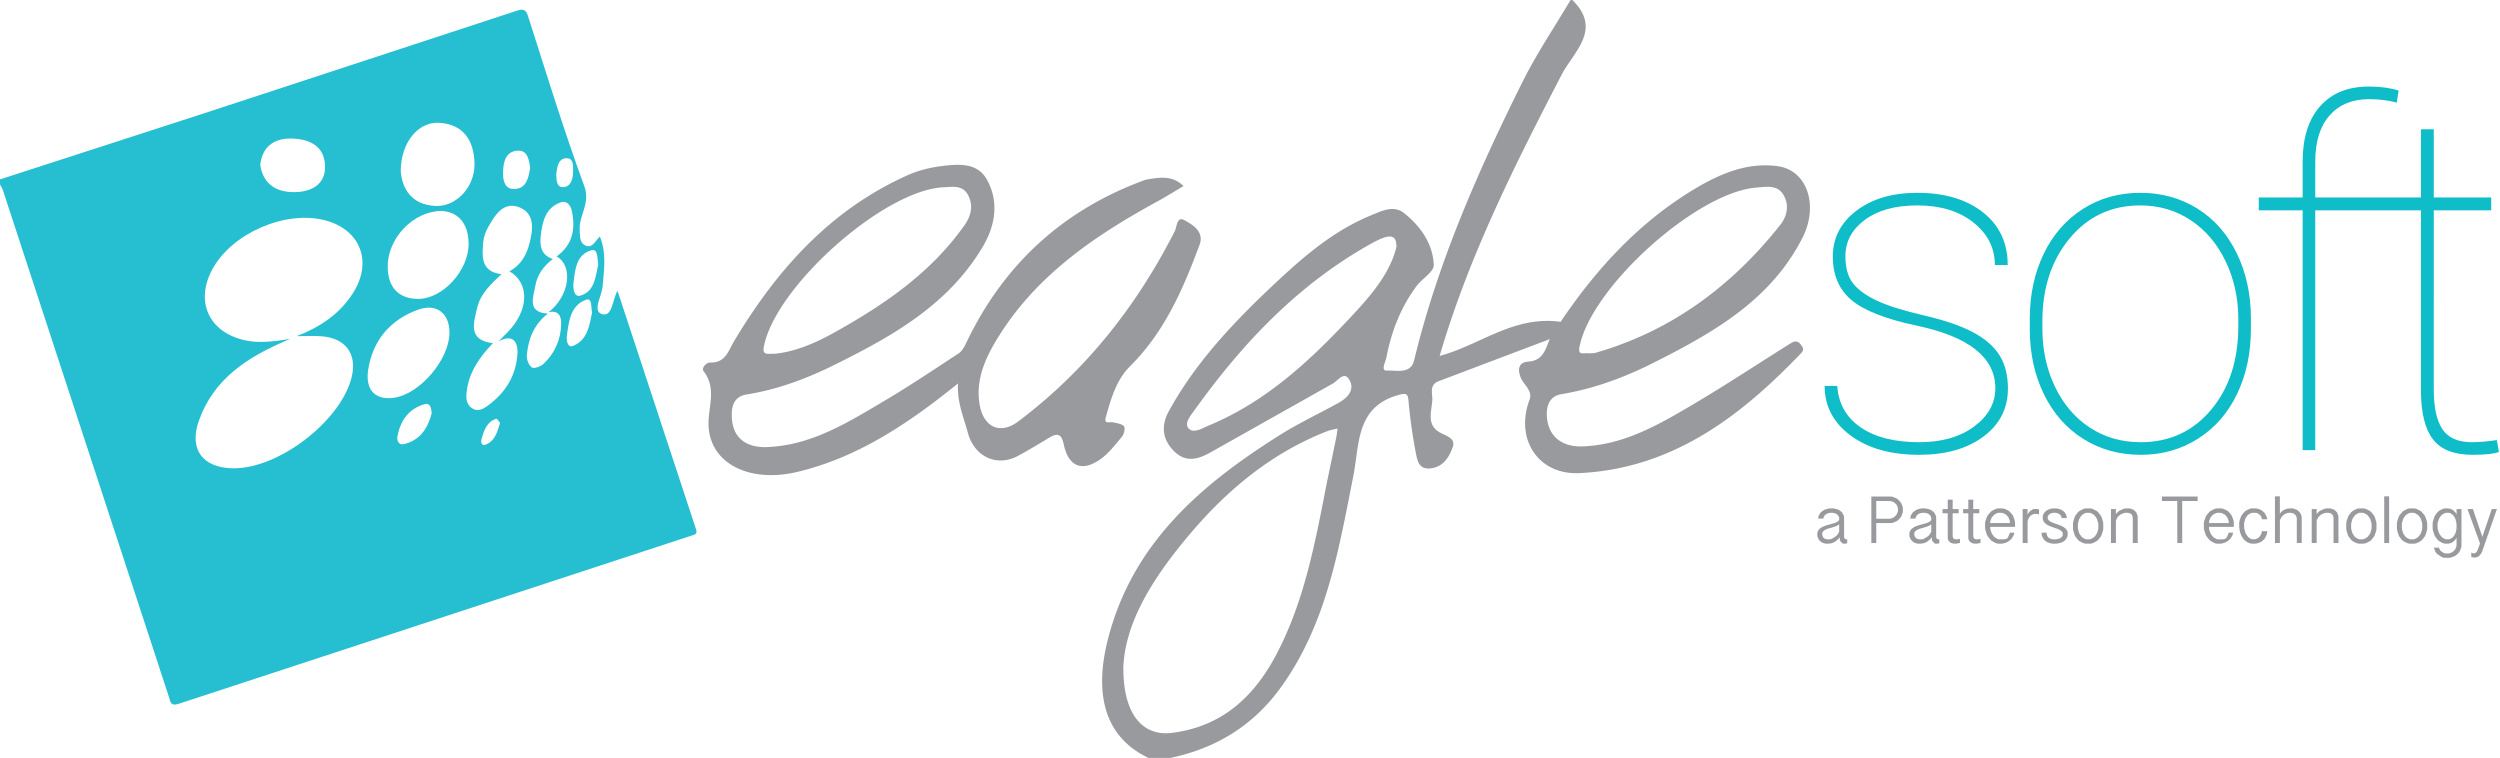
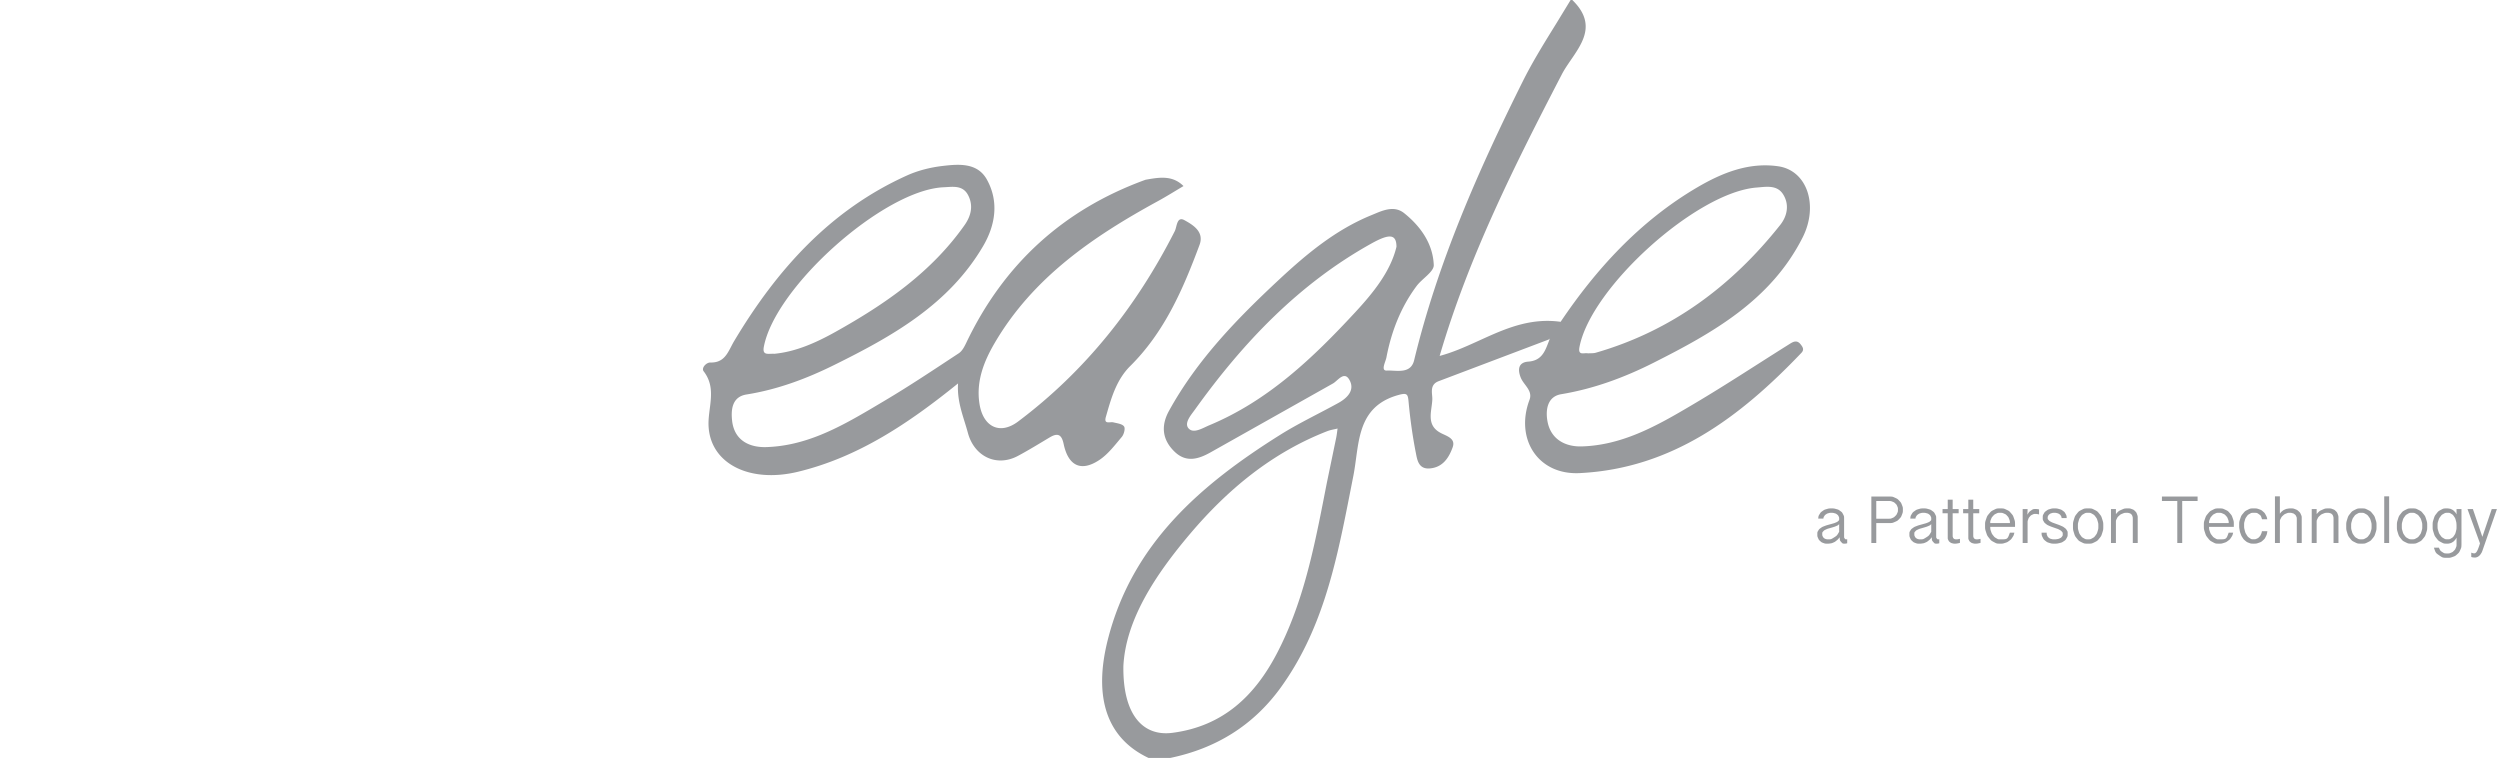
<svg xmlns="http://www.w3.org/2000/svg" width="1547" height="469">
-   <path d="M309.459 261.706c-.685-.772-1.869-2.739-2.364-2.577-6.002 1.946-7.595 7.351-9.151 12.608-.506 1.709.079 4.261 2.251 3.503 5.857-2.036 7.44-7.52 9.264-13.535m34.754-154.179c.145 3.875.031 8.564 4.446 8.261 4.79-.327 5.888-5.284 5.964-9.518.062-3.445.413-8.64-4.34-8.361-5.152.303-5.399 5.78-6.071 9.618m22.152 85.924c-.726-3.483.165-9.387-3.796-7.93-9.67 3.558-10.527 13.407-11.797 22.185-.379 2.621.341 7.706 3.706 6.38 9.133-3.61 10.245-12.708 11.886-20.634m3.854-29.732c-.668-3.776-.107-9.997-4.243-8.85-9.405 2.611-10.093 11.974-11.098 20.114-.403 3.242.354 9.039 4.026 8.016 9.312-2.594 9.488-11.84 11.315-19.281m-42.163-59.547c-.637-5.388-1.586-11.395-7.908-10.93-7.454.551-8.731 7.344-8.875 13.579-.114 4.843 1.118 10.317 6.979 10.138 7.623-.231 8.707-6.934 9.804-12.787m-60.95 151.702c-.158-3.576-1.015-6.717-4.26-5.808-9.722 2.725-14.898 9.942-16.849 19.539-.561 2.77.575 6.004 3.868 5.246 10.259-2.367 14.884-10.117 17.241-18.977M161.034 101.987c1.8 12.143 10.118 16.959 21.034 16.907 10.052-.048 19.265-4.32 19.082-15.932-.206-13.032-10.286-17.217-21.502-17.221-10.149 0-17.313 4.998-18.614 16.246m86.925 4.089c1.001 10.462 6.37 20.631 21.536 21.368 12.95.627 24.485-11.971 24.131-26.287-.348-13.986-6.552-24.138-21.687-25.164-13.019-.885-23.931 11.991-23.979 30.083m30.163 100.102c.169-12.35-8.036-18.75-19.65-14.472-17.179 6.328-27.786 19.022-30.638 37.008-1.759 11.082 3.004 19.174 15.806 17.441 16.247-2.198 34.255-23.69 34.482-39.977m-4.811-75.655c-17.857.124-33.67 17.248-33.409 34.741.182 11.957 6.095 19.449 18.449 19.701 15.438.317 31.919-17.655 31.616-34.493-.21-11.599-5.785-19.229-16.656-19.949m-93.798 79.234c-26.55 11.016-47.408 24.809-56.486 50.728-6.222 17.768 2.519 29.109 21.316 29.312 27.668.3 65.596-28.461 72.988-55.348 4.116-14.968-3.063-25.268-18.583-26.367-4.725-.338-9.498-.052-15.135-.052 14.863-5.825 26.808-13.951 34.933-26.856 12.237-19.432 4.326-39.343-17.73-44.92-24.496-6.194-57.268 8.123-69.361 30.3-10.868 19.921-2.33 38.899 19.777 43.949 8.541 1.95 17.086 1.002 28.281-.748m159.5-15.677c-8.524 6.531-12.179 15.657-13.022 25.922-.203 2.48 1.239 6.118 3.149 7.399 1.342.903 5.399-.589 7.134-2.208 7.103-6.614 10.768-15.105 10.992-24.799.114-4.899-1.79-8.578-7.86-7.165 12.946-9.9 15.558-28.712 5.021-34.534 10.001-7.2 11.876-17.186 9.347-28.482-.709-3.166-3.139-6.249-6.642-5.047-9.412 3.224-11.432 11.705-12.475 20.221-.761 6.201-.213 12.336 7.444 14.923-5.857 4.309-9.739 9.949-10.861 16.663-1.167 6.976-5.362 16.27 7.774 17.107m-30.473 17.134l5.334-5.429c13.452-13.538 14.058-30.514 1.349-37.907 7.089-3.707 10.62-10.152 12.471-17.438 2.141-8.419 3.383-18.206-6.16-22.074-9.798-3.968-15.121 4.461-19.354 11.981-1.569 2.787-2.867 6.046-3.128 9.187-.757 9.053-1.714 18.605 11.257 20.118-6.329 5.963-12.912 11.926-15.008 20.741-2.258 9.49-5.923 20.169 9.725 21.961-8.211 8.553-14.905 17.944-16.271 30.173-.43 3.855-.286 7.737 3.4 10.148 3.503 2.291 6.817.427 9.546-1.547 11.012-7.961 17.747-18.767 18.484-32.388.42-7.737-3.256-12.005-11.646-7.527M-.001 111.009l126.102-40.835L319.756 6.656c4.212-1.388 5.695-.754 7.11 3.665 11.233 35.072 22.018 70.322 34.713 104.863 3.94 10.713-3.355 17.93-2.856 27 .21 3.813-.22 8.302 3.92 9.88 4.061 1.543 5.623-2.932 8.548-5.701 4.288 10.303 2.54 20.734 1.707 30.872-.496 6.025-6.459 15.178-.461 17.103 6.559 2.105 6.442-8.836 9.691-14.385l48.595 147.596c1.063 3.224-1.132 3.335-3.09 3.975L110.408 435.561c-4.952 1.629-4.99-1.602-5.912-4.416L1.785 117.658c-.41-1.244-1.18-2.367-1.786-3.545v-3.104" fill="#26bfd1" />
  <path d="M972.94 0c13.376 12.986 8.08 23.727 1.293 33.913l-.43.643-.651.961-.582.852-.582.85c-2.036 2.973-4.039 5.913-5.569 8.865-29.12 56.174-57.553 112.566-75.564 174.163 7.903-2.096 15.425-5.416 22.95-8.834l2.15-.978 2.153-.978 1.418-.64c14.194-6.381 28.741-12.099 46.192-9.675 21.454-31.898 48.621-62.169 84.741-83.305 15.336-8.973 31.842-15.558 49.925-12.931 17.883 2.596 25.121 24.242 15.022 44.157-19.684 38.824-55.497 58.912-92.266 77.458-18.021 9.087-36.876 16.065-57.07 19.419-8.698 1.441-9.802 9.946-8.443 17.04 2.129 11.09 11.265 15.558 21.153 15.268 24.4-.715 45.193-12.05 65.486-24.001l1.432-.844.715-.423 1.446-.856.723-.428h0c19.88-11.776 39.184-24.528 58.768-36.804 2.212-1.389 4.537-2.744 6.835.141 1.408 1.768 2.405 3.347.476 5.368-37.739 39.524-79.956 71.536-137.174 74.363-25.915 1.282-40.081-21.311-31.031-45.346 1.311-3.483-.306-6.115-2.186-8.679l-.334-.452c-1.118-1.505-2.273-3.001-2.921-4.648-2.129-5.399-1.17-9.439 4.679-9.859 7.488-.537 9.869-5.293 11.932-10.54l.216-.554.215-.557.215-.558.217-.559.219-.559.2-.958-.552.593-68.07 25.769c-4.222 1.582-4.4 4.755-4.186 7.769l.032.419.035.416.036.412c.071.819.132 1.607.105 2.325-.046 1.253-.202 2.553-.378 3.871l-.071.528-.072.53-.072.531-.07.532-.068.541c-.66 5.405-.657 10.795 6.03 14.241a30.62 30.62 0 0 0 .938.461l.388.182.967.448.388.182c3.163 1.496 6.136 3.286 4.634 7.495-2.294 6.436-6.107 12.51-14.246 13.131-6.914.524-7.704-5.33-8.55-9.628-2.046-10.373-3.505-20.898-4.478-31.426-.438-4.781-.745-5.909-6.145-4.433-18.788 5.14-23.118 18.323-25.389 32.461l-.142.904-.137.906-.133.908h0l-.172 1.212-.168 1.214c-.582 4.249-1.115 8.507-1.925 12.586l-.542 2.741-.54 2.742-.538 2.742-1.077 5.484-.27 1.371-.542 2.74c-7.876 39.725-16.801 79.025-41.358 113-17.003 23.521-40.064 37.728-68.394 43.609h-13.473c-25.822-12.173-34.223-37.407-25.194-73.118 15.067-59.58 57.584-95.998 106.678-126.821 11.586-7.27 24.069-13.11 36.058-19.75 5.724-3.172 10.434-8.156 6.624-14.51-2.01-3.357-4.353-2.111-6.51-.343l-.293.244-.434.373-.286.25c-.9.79-1.749 1.557-2.507 1.972L749.134 279.9c-7.356 4.137-15.022 6.619-22.271-.365-7.742-7.46-8.536-16.116-3.509-25.255 17.368-31.564 42.138-57.05 68.183-81.305 17.03-15.861 34.999-30.785 56.901-39.751l3.011-1.258.615-.253c5.546-2.26 11.503-4.08 16.841.193 10.175 8.146 17.789 18.905 18.31 32.081.166 4.182-7.232 8.425-10.651 13.027-9.792 13.172-15.585 28.148-18.645 44.164-.088.459-.249.997-.439 1.574l-.117.35-.183.539-.186.549-.061.184-.12.369c-.768 2.394-1.207 4.707 1.369 4.564 1.288-.073 2.747.016 4.26.093l.479.024.482.022.738.027.493.012c4.522.08 9.012-.647 10.443-6.565 14.639-60.549 39.571-117.106 67.207-172.539 5.574-11.18 12.114-21.879 18.716-32.548l2.202-3.556L971.905 0h1.035zM827.696 265.173c-2.132.534-4.351.845-6.383 1.637-34.13 13.279-61.504 35.949-84.772 63.397-21.667 25.559-39.916 53.296-41.389 81.947-.414 30.095 12.055 43.692 30.338 41.316 31.439-4.085 51.126-23.011 64.889-49.58 15.163-29.275 21.985-60.877 28.23-92.636l.542-2.762 1.349-6.906.541-2.762 5.714-27.535c.452-2.006.635-4.075.942-6.116zm686.4 49.437c.701 0 .701 0 1.484.124s.783.124 1.576.515.793.392 1.545 1.123.752.732 1.412 1.927h0v-3.276h3.05v21.493l-.006.382c-.06 1.888-.06 1.888-.715 3.358-.721 1.618-.721 1.618-1.927 2.71s-1.205 1.092-2.772 1.649-1.566.556-3.256.556c-2.906 0-2.906 0-5.09-1.504s-2.184-1.504-3.297-4.781h0 3.07l.133.285c.812 1.675.812 1.675 2.01 2.455 1.298.845 1.298.845 3.173.845 1.154 0 1.154 0 2.174-.433s1.02-.433 1.793-1.205.773-.773 1.216-1.834.443-1.061.443-2.339h0v-3.977l-.176.322c-.449.786-.449.786-.999 1.378-.659.711-.659.711-1.401 1.164s-.742.453-1.546.659-.804.206-1.607.206c-2.102 0-2.102 0-3.781-.886s-1.679-.886-2.854-2.39-1.175-1.504-1.803-3.503-.628-1.999-.628-4.224 0-2.226.628-4.193.629-1.968 1.772-3.431 1.144-1.463 2.761-2.318 1.618-.855 3.616-.855zm16.135.412l5.852 17.186 5.811-17.186h3.194l-8.882 25.532-.126.34c-.387.998-.387.998-.873 1.731-.567.855-.567.855-1.195 1.381s-.629.525-1.288.762-.659.237-1.278.237c-.556 0-.556 0-1.092-.072s-.536-.072-1.133-.299h0v-2.658l.124.05c.267.102.267.102.679.218a2.5 2.5 0 0 0 1.01.144c.536 0 .536 0 .979-.381s.443-.381.855-1.144.412-.762.835-1.916.422-1.154.917-2.699h0l-7.728-21.225h3.338zm-258.986-.412c1.587 0 1.587 0 2.947.381s1.36.381 2.38 1.133 1.02.752 1.628 1.875.608 1.123.67 2.586h0-3.132l-.035-.231c-.122-.681-.122-.681-.449-1.211-.381-.618-.381-.618-.989-1.02s-.608-.402-1.381-.598-.773-.196-1.638-.196c-1.01 0-1.01 0-1.782.247s-.773.247-1.298.67-.525.422-.793.979-.268.556-.268 1.154c0 .804 0 .804.536 1.401s.536.598 1.401 1.072.865.474 1.978.865l2.267.814c1.154.422 1.154.422 2.267.917s1.113.495 1.978 1.144.865.649 1.401 1.515.536.865.536 2.04c0 1.69 0 1.69-.67 2.875s-.67 1.185-1.803 1.937-1.133.752-2.627 1.102-1.494.35-3.122.35c-1.587 0-1.587 0-3.009-.422s-1.422-.422-2.493-1.267-1.072-.845-1.721-2.122-.649-1.278-.711-2.988h0 3.153l.011.278c.056.953.056.953.381 1.639.371.783.371.783 1.01 1.278s.639.495 1.494.721.855.227 1.886.227c.824 0 .824 0 1.741-.155s.917-.155 1.679-.525.762-.371 1.257-.999.495-.629.495-1.597c0-.886 0-.886-.536-1.504s-.536-.618-1.401-1.092-.865-.474-1.978-.855l-2.267-.793c-1.154-.412-1.154-.412-2.267-.896s-1.113-.484-1.978-1.164-.865-.68-1.401-1.607-.536-.927-.536-2.226c0-1.36 0-1.36.598-2.432s.598-1.072 1.597-1.803.999-.732 2.298-1.113 1.298-.381 2.699-.381zm20.833 0c2.267 0 2.267 0 4.018.886s1.752.886 2.957 2.38 1.205 1.494 1.834 3.483.628 1.989.628 4.214c0 2.205 0 2.205-.628 4.173s-.629 1.968-1.834 3.452-1.206 1.484-2.957 2.349-1.752.865-4.018.865c-2.246 0-2.246 0-3.987-.865s-1.741-.865-2.926-2.349-1.185-1.484-1.793-3.452-.608-1.968-.608-4.173c0-2.226 0-2.226.608-4.214s.608-1.989 1.793-3.483 1.185-1.494 2.926-2.38 1.741-.886 3.987-.886zm169.078 0c2.267 0 2.267 0 4.018.886s1.752.886 2.957 2.38 1.205 1.494 1.834 3.483.629 1.989.629 4.214c0 2.205 0 2.205-.629 4.173s-.629 1.968-1.834 3.452-1.206 1.484-2.957 2.349-1.752.865-4.018.865c-2.246 0-2.246 0-3.987-.865s-1.741-.865-2.926-2.349-1.185-1.484-1.793-3.452-.608-1.968-.608-4.173c0-2.226 0-2.226.608-4.214s.608-1.989 1.793-3.483 1.185-1.494 2.926-2.38 1.741-.886 3.987-.886zm31.363 0c2.267 0 2.267 0 4.018.886s1.752.886 2.957 2.38 1.205 1.494 1.834 3.483.629 1.989.629 4.214c0 2.205 0 2.205-.629 4.173s-.629 1.968-1.834 3.452-1.206 1.484-2.957 2.349-1.752.865-4.018.865c-2.246 0-2.246 0-3.987-.865s-1.741-.865-2.926-2.349-1.185-1.484-1.793-3.452-.608-1.968-.608-4.173c0-2.226 0-2.226.608-4.214s.608-1.989 1.793-3.483 1.185-1.494 2.926-2.38 1.741-.886 3.987-.886zm-271.473-5.399v5.811h3.709v2.596h-3.709v13.745l.005.221c.024.537.024.537.17.923.175.464.175.464.474.742s.299.278.711.392.412.113.886.113c.577 0 .577 0 1.195-.113s.618-.113 1.072-.216h0v2.493l-.187.055c-.491.137-.491.137-1.203.275-.855.165-.855.165-1.762.165-.783 0-.783 0-1.576-.216s-.793-.216-1.422-.69-.629-.474-1.02-1.226-.392-.752-.392-1.844h0v-14.816h-3.215v-2.596h3.215v-5.811h3.05zm-12.735 0v5.811h3.709v2.596h-3.709v13.745l.005.221c.024.537.024.537.17.923.175.464.175.464.474.742s.299.278.711.392.412.113.886.113c.577 0 .577 0 1.195-.113s.618-.113 1.072-.216h0v2.493l-.187.055c-.491.137-.491.137-1.203.275-.855.165-.855.165-1.762.165-.783 0-.783 0-1.576-.216s-.793-.216-1.422-.69-.629-.474-1.02-1.226-.392-.752-.392-1.844h0v-14.816h-3.215v-2.596h3.215v-5.811h3.05zm164.854 5.399c2.102 0 2.102 0 3.781.783s1.679.783 2.875 2.164 1.195 1.381 1.834 3.235.639 1.855.639 4.018h0v1.216h-15.352l.012.36c.069 1.257.069 1.257.492 2.474.484 1.391.484 1.391 1.319 2.473s.835 1.082 1.968 1.752 1.133.67 2.452.67c4.451 0 4.451 0 5.914-4.142h0 2.782l-.095.397c-.358 1.369-.358 1.369-1.08 2.478-.824 1.267-.824 1.267-1.999 2.143s-1.175.876-2.596 1.329-1.422.453-2.926.453c-2.164 0-2.164 0-3.905-.927s-1.741-.927-2.978-2.473-1.236-1.546-1.896-3.575-.659-2.03-.659-4.255c0-2.081 0-2.081.659-3.998s.659-1.916 1.886-3.38 1.226-1.463 2.967-2.329 1.741-.865 3.905-.865zm-182.988 0c1.607 0 1.607 0 3.04.392s1.432.392 2.524 1.195 1.092.804 1.731 2.03.639 1.226.639 2.875h0v10.86l.006.196c.044.668.044.668.396 1.092.402.484.402.484.999.484.268 0 .268 0 .515-.082h0v2.514l-.122.04c-.259.077-.259.077-.63.135-.464.072-.464.072-.773.072-1.278 0-1.278 0-2.153-.979s-.876-.979-.979-2.998c-.989 1.278-.989 1.278-1.947 2.061s-.958.783-1.906 1.205-.948.422-1.906.567-.958.144-1.947.144c-1.278 0-1.278 0-2.39-.412s-1.113-.412-1.947-1.175-.835-.762-1.309-1.834-.474-1.072-.474-2.39 0-1.319.577-2.256.577-.938 1.535-1.618.958-.68 2.164-1.144 1.206-.464 2.473-.824l2.483-.69c1.216-.33 1.216-.33 2.174-.732s.958-.402 1.535-.927.577-.525.577-1.309c0-.907 0-.907-.35-1.607s-.35-.701-.989-1.185-.639-.484-1.546-.732-.907-.247-1.999-.247c-.927 0-.927 0-1.752.237s-.824.237-1.484.69-.659.453-1.092 1.113-.433.659-.556 1.525h0-3.194l.031-.335c.153-1.321.153-1.321.794-2.365.721-1.175.721-1.175 1.834-1.968s1.113-.793 2.524-1.205 1.412-.412 2.895-.412zm204.501 0c1.813 0 1.813 0 3.225.505s1.412.505 2.442 1.401 1.03.896 1.69 2.133.659 1.236.948 2.679h0-3.235l-.094-.306c-.633-1.944-.633-1.944-1.781-2.785-1.236-.907-1.236-.907-3.256-.907-1.422 0-1.422 0-2.535.639s-1.113.639-1.865 1.71-.752 1.072-1.154 2.473-.402 1.401-.402 2.926c0 1.587 0 1.587.402 3.143s.402 1.556 1.164 2.772.762 1.216 1.855 1.968 1.092.752 2.473.752c1.113 0 1.113 0 1.989-.402s.876-.402 1.504-1.082.629-.68 1.041-1.587.412-.907.598-1.937h0 3.359l-.064.443c-.249 1.529-.249 1.529-.853 2.782-.69 1.432-.69 1.432-1.793 2.432s-1.102.999-2.596 1.525-1.494.525-3.307.525c-1.546 0-1.546 0-2.792-.474s-1.247-.474-2.226-1.288-.979-.814-1.7-1.916-.721-1.102-1.185-2.359-.464-1.257-.69-2.617-.227-1.36-.227-2.679c0-2.164 0-2.164.639-4.07s.639-1.906 1.824-3.328 1.185-1.422 2.854-2.246 1.669-.824 3.75-.824zm-261.479 0c1.607 0 1.607 0 3.04.392s1.432.392 2.524 1.195 1.092.804 1.731 2.03.639 1.226.639 2.875h0v10.86l.006.196c.044.668.044.668.396 1.092.402.484.402.484.999.484.268 0 .268 0 .515-.082h0v2.514l-.122.04c-.259.077-.259.077-.63.135-.464.072-.464.072-.773.072-1.278 0-1.278 0-2.153-.979s-.876-.979-.979-2.998c-.989 1.278-.989 1.278-1.947 2.061s-.958.783-1.906 1.205-.948.422-1.906.567-.958.144-1.947.144c-1.278 0-1.278 0-2.39-.412s-1.113-.412-1.947-1.175-.835-.762-1.309-1.834-.474-1.072-.474-2.39 0-1.319.577-2.256.577-.938 1.535-1.618.958-.68 2.164-1.144 1.206-.464 2.473-.824l2.483-.69c1.216-.33 1.216-.33 2.174-.732s.958-.402 1.535-.927.577-.525.577-1.309c0-.907 0-.907-.35-1.607s-.35-.701-.989-1.185-.639-.484-1.546-.732-.907-.247-1.999-.247c-.927 0-.927 0-1.752.237s-.824.237-1.484.69-.659.453-1.092 1.113-.433.659-.556 1.525h0-3.194l.031-.335c.153-1.321.153-1.321.794-2.365.721-1.175.721-1.175 1.834-1.968s1.113-.793 2.524-1.205 1.412-.412 2.895-.412zm104.579 0c2.102 0 2.102 0 3.781.783s1.679.783 2.875 2.164 1.195 1.381 1.834 3.235.639 1.855.639 4.018h0v1.216h-15.352l.012.36c.069 1.257.069 1.257.492 2.474.484 1.391.484 1.391 1.319 2.473s.835 1.082 1.968 1.752 1.133.67 2.452.67c4.451 0 4.451 0 5.914-4.142h0 2.782l-.095.397c-.358 1.369-.358 1.369-1.08 2.478-.824 1.267-.824 1.267-1.999 2.143s-1.175.876-2.596 1.329-1.422.453-2.926.453c-2.164 0-2.164 0-3.905-.927s-1.741-.927-2.978-2.473-1.236-1.546-1.896-3.575-.659-2.03-.659-4.255c0-2.081 0-2.081.659-3.998s.659-1.916 1.886-3.38 1.226-1.463 2.967-2.329 1.741-.865 3.905-.865zm122.095-7.357v2.782h-9.52V336h-3.05v-25.965h-9.5v-2.782h22.07zm50.919-.144v10.798l.216-.307c.55-.746.55-.746 1.185-1.269.762-.629.762-.629 1.618-1.01s.855-.381 1.803-.546.948-.165 1.937-.165c1.484 0 1.484 0 2.72.474s1.236.474 2.133 1.298.896.824 1.401 1.958.505 1.133.505 2.452h0V336h-3.05v-14.672l-.006-.263c-.041-.904-.041-.904-.365-1.571-.371-.762-.371-.762-.979-1.247s-.608-.484-1.401-.701-.793-.216-1.659-.216c-1.072 0-1.072 0-2.153.443s-1.082.443-1.947 1.226-.865.783-1.412 1.834-.546 1.051-.546 2.267h0V336h-3.05v-28.891h3.05zm-94.193 7.501c1.463 0 1.463 0 2.617.433s1.154.433 1.958 1.236.804.804 1.226 1.947.422 1.144.422 2.566h0V336h-3.05v-14.816l-.005-.299c-.032-.877-.032-.877-.252-1.504-.258-.732-.258-.732-.742-1.185s-.484-.453-1.185-.659-.701-.206-1.566-.206c-1.401 0-1.401 0-2.617.495s-1.216.495-2.122 1.309-.907.814-1.432 1.875-.525 1.061-.525 2.195h0V336h-3.05v-20.978h3.05v3.091l.27-.302c1.492-1.621 1.492-1.621 3.192-2.377 1.855-.824 1.855-.824 3.812-.824zm124.218 0c1.463 0 1.463 0 2.617.433s1.154.433 1.958 1.236.804.804 1.226 1.947.422 1.144.422 2.566h0V336h-3.05v-14.816l-.005-.299c-.032-.877-.032-.877-.252-1.504-.258-.732-.258-.732-.742-1.185s-.484-.453-1.185-.659-.701-.206-1.566-.206c-1.401 0-1.401 0-2.617.495s-1.216.495-2.122 1.309-.907.814-1.432 1.875-.525 1.061-.525 2.195h0V336h-3.05v-20.978h3.05v3.091l.27-.302c1.492-1.621 1.492-1.621 3.192-2.377 1.855-.824 1.855-.824 3.812-.824zm-180.927.371a3.49 3.49 0 0 1 .402.021 11.65 11.65 0 0 1 .536.052 4.17 4.17 0 0 1 .536.082c.258.052.258.052.402.113h0v3.112l-.245-.078c-.379-.11-.379-.11-.827-.18-.598-.093-.598-.093-.886-.093-1.216 0-1.216 0-2.164.453s-.948.453-1.607 1.226-.659.773-1.01 1.772-.35.999-.35 2.092h0V336h-3.05v-20.978h3.05l-.124 3.483.179-.304c.909-1.488.909-1.488 2.098-2.313 1.309-.907 1.309-.907 3.06-.907zm218.514-7.872V336h-3.05v-28.891h3.05zm-309.534.144l.378.006c1.87.06 1.87.06 3.331.725 1.607.732 1.607.732 2.699 1.896s1.092 1.164 1.659 2.627.567 1.463.567 2.926c0 1.566 0 1.566-.567 3.05s-.567 1.484-1.669 2.638-1.102 1.154-2.71 1.855-1.607.701-3.689.701h0-7.831V336h-3.05v-28.746h10.88zm26.191 17.083l-.19.189c-.594.554-.594.554-1.469.934-1.02.443-1.02.443-2.184.793l-2.339.68c-1.175.33-1.175.33-2.133.783s-.958.453-1.556 1.102-.598.649-.598 1.638c0 .886 0 .886.309 1.504s.309.618.804 1.02.495.402 1.133.587.639.185 1.298.185c1.896 0 1.896 0 3.72-1.154s1.824-1.154 3.204-3.544h0v-4.719zm-56.978 0l-.19.189c-.594.554-.594.554-1.469.934-1.02.443-1.02.443-2.184.793l-2.339.68c-1.175.33-1.175.33-2.133.783s-.958.453-1.556 1.102-.598.649-.598 1.638c0 .886 0 .886.309 1.504s.309.618.804 1.02.495.402 1.133.587.639.185 1.298.185c1.896 0 1.896 0 3.72-1.154s1.824-1.154 3.204-3.544h0v-4.719zm153.994-7.006c-1.463 0-1.463 0-2.627.67s-1.164.67-1.968 1.803-.804 1.133-1.236 2.627-.433 1.494-.433 3.143 0 1.649.433 3.122.433 1.473 1.236 2.596.804 1.123 1.968 1.782 1.164.659 2.627.659 1.463 0 2.648-.659 1.185-.659 2.019-1.782.835-1.123 1.278-2.596.443-1.473.443-3.122 0-1.649-.443-3.143-.443-1.494-1.278-2.627-.835-1.133-2.019-1.803-1.185-.67-2.648-.67zm169.078 0c-1.463 0-1.463 0-2.627.67s-1.164.67-1.968 1.803-.804 1.133-1.236 2.627-.433 1.494-.433 3.143 0 1.649.433 3.122.433 1.473 1.236 2.596.804 1.123 1.968 1.782 1.164.659 2.627.659 1.463 0 2.648-.659 1.185-.659 2.019-1.782.835-1.123 1.278-2.596.443-1.473.443-3.122 0-1.649-.443-3.143-.443-1.494-1.278-2.627-.835-1.133-2.019-1.803-1.185-.67-2.648-.67zm31.363 0c-1.463 0-1.463 0-2.627.67s-1.164.67-1.968 1.803-.804 1.133-1.236 2.627-.433 1.494-.433 3.143 0 1.649.433 3.122.433 1.473 1.236 2.596.804 1.123 1.968 1.782 1.164.659 2.627.659 1.463 0 2.648-.659 1.185-.659 2.019-1.782.835-1.123 1.278-2.596.443-1.473.443-3.122 0-1.649-.443-3.143-.443-1.494-1.278-2.627-.835-1.133-2.019-1.803-1.185-.67-2.648-.67zm22.008 0c-1.339 0-1.339 0-2.473.639s-1.133.639-1.947 1.741-.814 1.102-1.278 2.566-.464 1.463-.464 3.132 0 1.669.464 3.173.464 1.504 1.278 2.648.814 1.144 1.947 1.813 1.133.67 2.473.67c1.319 0 1.319 0 2.359-.629s1.041-.629 1.762-1.721.721-1.092 1.092-2.545.371-1.453.371-3.122h0v-.536l-.019-.455c-.077-1.355-.077-1.355-.404-2.574-.381-1.422-.381-1.422-1.092-2.483s-.711-1.061-1.741-1.69-1.03-.629-2.329-.629zm-141.568 0c-1.278 0-1.278 0-2.37.536s-1.092.536-1.896 1.422-.804.886-1.267 2.03-.464 1.144-.484 2.359h0 12.199c-.041-1.319-.041-1.319-.484-2.473s-.443-1.154-1.236-2.019-.793-.865-1.927-1.36-1.133-.495-2.535-.495zm-135.386 0c-1.278 0-1.278 0-2.37.536s-1.092.536-1.896 1.422-.804.886-1.267 2.03-.464 1.144-.484 2.359h0 12.199c-.041-1.319-.041-1.319-.484-2.473s-.443-1.154-1.236-2.019-.793-.865-1.927-1.36-1.133-.495-2.535-.495zm-68.703-7.295h-7.831v10.942h7.831c1.113 0 1.113 0 2.122-.433s1.01-.433 1.782-1.195.773-.762 1.226-1.772.453-1.01.453-2.184c0-1.154 0-1.154-.422-2.133s-.422-.979-1.175-1.7-.752-.721-1.772-1.123-1.02-.402-2.215-.402h0zM610.725 111.185c7.557 13.691 5.2 28.22-2.391 41.136-21.264 36.193-56.165 55.747-92.153 73.545-17.181 8.499-35.07 15.193-54.239 18.24-8.765 1.394-9.717 9.039-8.91 16.258 1.391 12.415 11.043 16.604 21.102 16.299 23.926-.721 44.319-11.627 64.221-23.337l1.455-.858 2.18-1.291 2.178-1.293 2.902-1.722c15.742-9.326 30.978-19.523 46.268-29.589 2.057-1.356 3.451-4.068 4.576-6.431 23.22-48.667 60.026-82.317 110.622-100.792.162-.059.328-.118.497-.149l1.14-.2c7.854-1.37 15.65-2.399 22.177 4.137-5.283 3.124-10.48 6.403-15.863 9.343-39.97 21.848-77.073 47.075-100.849 87.547-6.788 11.56-11.74 23.937-9.521 37.933 2.253 14.207 12.592 19.354 23.859 10.896 41.789-31.378 73.357-71.331 96.977-117.828 1.367-2.688 1.197-9.437 6.022-6.759 5.18 2.871 12.333 7.102 9.307 15.251-10.156 27.327-21.65 53.924-42.89 74.987-8.022 7.952-11.356 18.455-14.374 28.981l-.354 1.238-.352 1.238c-.915 3.206.43 3.457 2.057 3.383l.252-.014.383-.025.257-.017.255-.015.253-.01c.418-.013.818.002 1.166.089 2.353.585 5.501.92 6.632 2.536.89 1.273-.069 4.912-1.398 6.482-4.31 5.088-8.513 10.709-13.952 14.307-11.695 7.728-19.283 3.072-22.023-9.928-1.249-5.925-3.641-7.064-8.63-4.089-6.519 3.885-12.982 7.88-19.669 11.45-13.296 7.098-27.044.297-30.957-14.238-.63-2.338-1.349-4.653-2.07-6.978l-.393-1.27c-2.154-6.991-4.169-14.135-3.631-22.369-30.46 24.594-61.569 45.602-99.058 54.668-29.846 7.219-54.243-4.95-55.326-28.355-.122-2.629.1-5.27.41-7.913l.1-.834.104-.834.107-.834.054-.417.159-1.251c.92-7.365 1.462-14.69-3.966-21.726-1.598-2.072 1.653-5.497 4.113-5.431 6.951.189 9.693-3.82 12.114-8.371l.268-.508.666-1.282.268-.515c.449-.858.909-1.713 1.404-2.542 26.305-44.024 59.378-81.127 107.13-102.598 6.815-3.065 14.448-4.95 21.885-5.822 10.118-1.186 21.588-2.127 27.451 8.489zm237.973 39.46c-45.005 25.014-79.514 61.338-109.179 102.686-2.501 3.489-6.966 8.453-4.013 11.769 3.064 3.44 8.712-.234 12.852-1.962 36.365-15.161 64.098-41.654 90.248-69.898 11.337-12.245 21.94-25.431 25.535-40.572-.076-7.705-4.075-8.343-15.443-2.024zm-261.318-34.971l-.523.03h0l-.553.034-.828.054-.275.018-.548.034-.816.043c-36.868 1.664-104.127 61.5-111.167 98.703-.802 4.247 1.177 4.433 3.763 4.36l.326-.01c.768-.026 1.58-.06 2.381-.009 13.227-1.242 25.826-6.846 37.893-13.587 30.636-17.116 59.257-36.784 79.865-66.073 3.986-5.663 5.556-12.055 2.146-18.548-2.646-5.039-7.134-5.288-11.665-5.048zm503.46.042l-.6.048-.599.052-.597.054-1.184.108-.586.05-.291.023c-37.218 2.879-102.707 62.004-109.61 98.732-1.073 5.698 3.15 3.247 5.231 3.878 1.773-.128 3.398.028 4.858-.393 46.937-13.534 84.113-41.234 114.134-79.072 4.333-5.464 5.783-12.486 1.867-18.836-2.984-4.839-7.822-5.013-12.623-4.645z" fill="#989a9d" />
-   <path d="M1187.604 281.439c16.376 0 29.622-3.757 39.737-11.271s15.172-17.436 15.172-29.766c0-7.995-1.686-14.763-5.057-20.302s-8.814-10.332-16.328-14.377-17.725-7.562-30.633-10.548-22.734-6.093-29.477-9.32-11.608-6.84-14.594-10.837-4.479-9.513-4.479-16.545c0-8.959 3.998-16.424 11.993-22.397s18.833-8.959 32.512-8.959c14.257 0 25.817 3.516 34.679 10.548s13.294 15.798 13.294 26.298h0 7.947c0-13.679-5.106-24.54-15.317-32.584s-23.746-12.065-40.604-12.065c-15.509 0-28.105 3.709-37.786 11.126s-14.522 16.858-14.522 28.321c0 11.367 3.805 20.302 11.415 26.804s21.145 11.825 40.604 15.967c32.367 6.84 48.551 19.748 48.551 38.725 0 9.248-4.359 17.123-13.077 23.625s-20.061 9.754-34.029 9.754c-15.22 0-27.286-3.059-36.196-9.176s-13.751-14.666-14.522-25.648h0-7.803c0 12.523 5.37 22.758 16.111 30.706s24.878 11.921 42.41 11.921zm137.062 0c13.197 0 25.022-3.323 35.474-9.97s18.52-15.895 24.203-27.743 8.525-25.287 8.525-40.315h0v-6.936c-.096-14.835-3.059-28.177-8.887-40.026s-13.944-21-24.348-27.454-22.156-9.681-35.257-9.681c-13.197 0-25.022 3.323-35.474 9.97s-18.544 15.919-24.275 27.816-8.598 25.311-8.598 40.242h0v6.936c.096 14.739 3.034 28.008 8.814 39.809s13.896 20.976 24.348 27.527 22.277 9.826 35.474 9.826zm0-7.803c-11.849 0-22.373-3.034-31.573-9.103s-16.376-14.522-21.53-25.359-7.731-22.758-7.731-35.763h0v-4.624c0-20.615 5.635-37.714 16.906-51.296s25.817-20.374 43.638-20.374c11.656 0 22.084 3.059 31.284 9.176s16.4 14.618 21.602 25.504 7.803 22.734 7.803 35.546h0v4.479c0 21.097-5.611 38.34-16.834 51.73s-25.745 20.085-43.566 20.085zm108.018 4.913V130.151h41.326v-7.947h-41.326V99.951c0-12.33 2.962-21.843 8.887-28.538s14.04-10.043 24.348-10.043c6.454 0 12.186.722 17.195 2.167h0l1.156-7.514c-5.202-1.638-11.367-2.456-18.496-2.456-12.812 0-22.806 4.022-29.983 12.065s-10.813 19.29-10.909 33.74h0v22.83h-27.165v7.947h27.165v148.398h7.803zm97.326 2.89c7.706 0 13.149-.578 16.328-1.734h0l-1.3-7.369c-6.069.867-11.223 1.3-15.461 1.3-8.477 0-14.522-2.649-18.134-7.947s-5.419-13.486-5.419-24.564h0V130.151h35.546v-7.947h-35.546V80.01h-7.947v42.193h-28.899v7.947h28.899v111.985c.096 13.583 2.601 23.529 7.514 29.839s13.053 9.465 24.42 9.465z" fill="#0fbdc8" />
</svg>